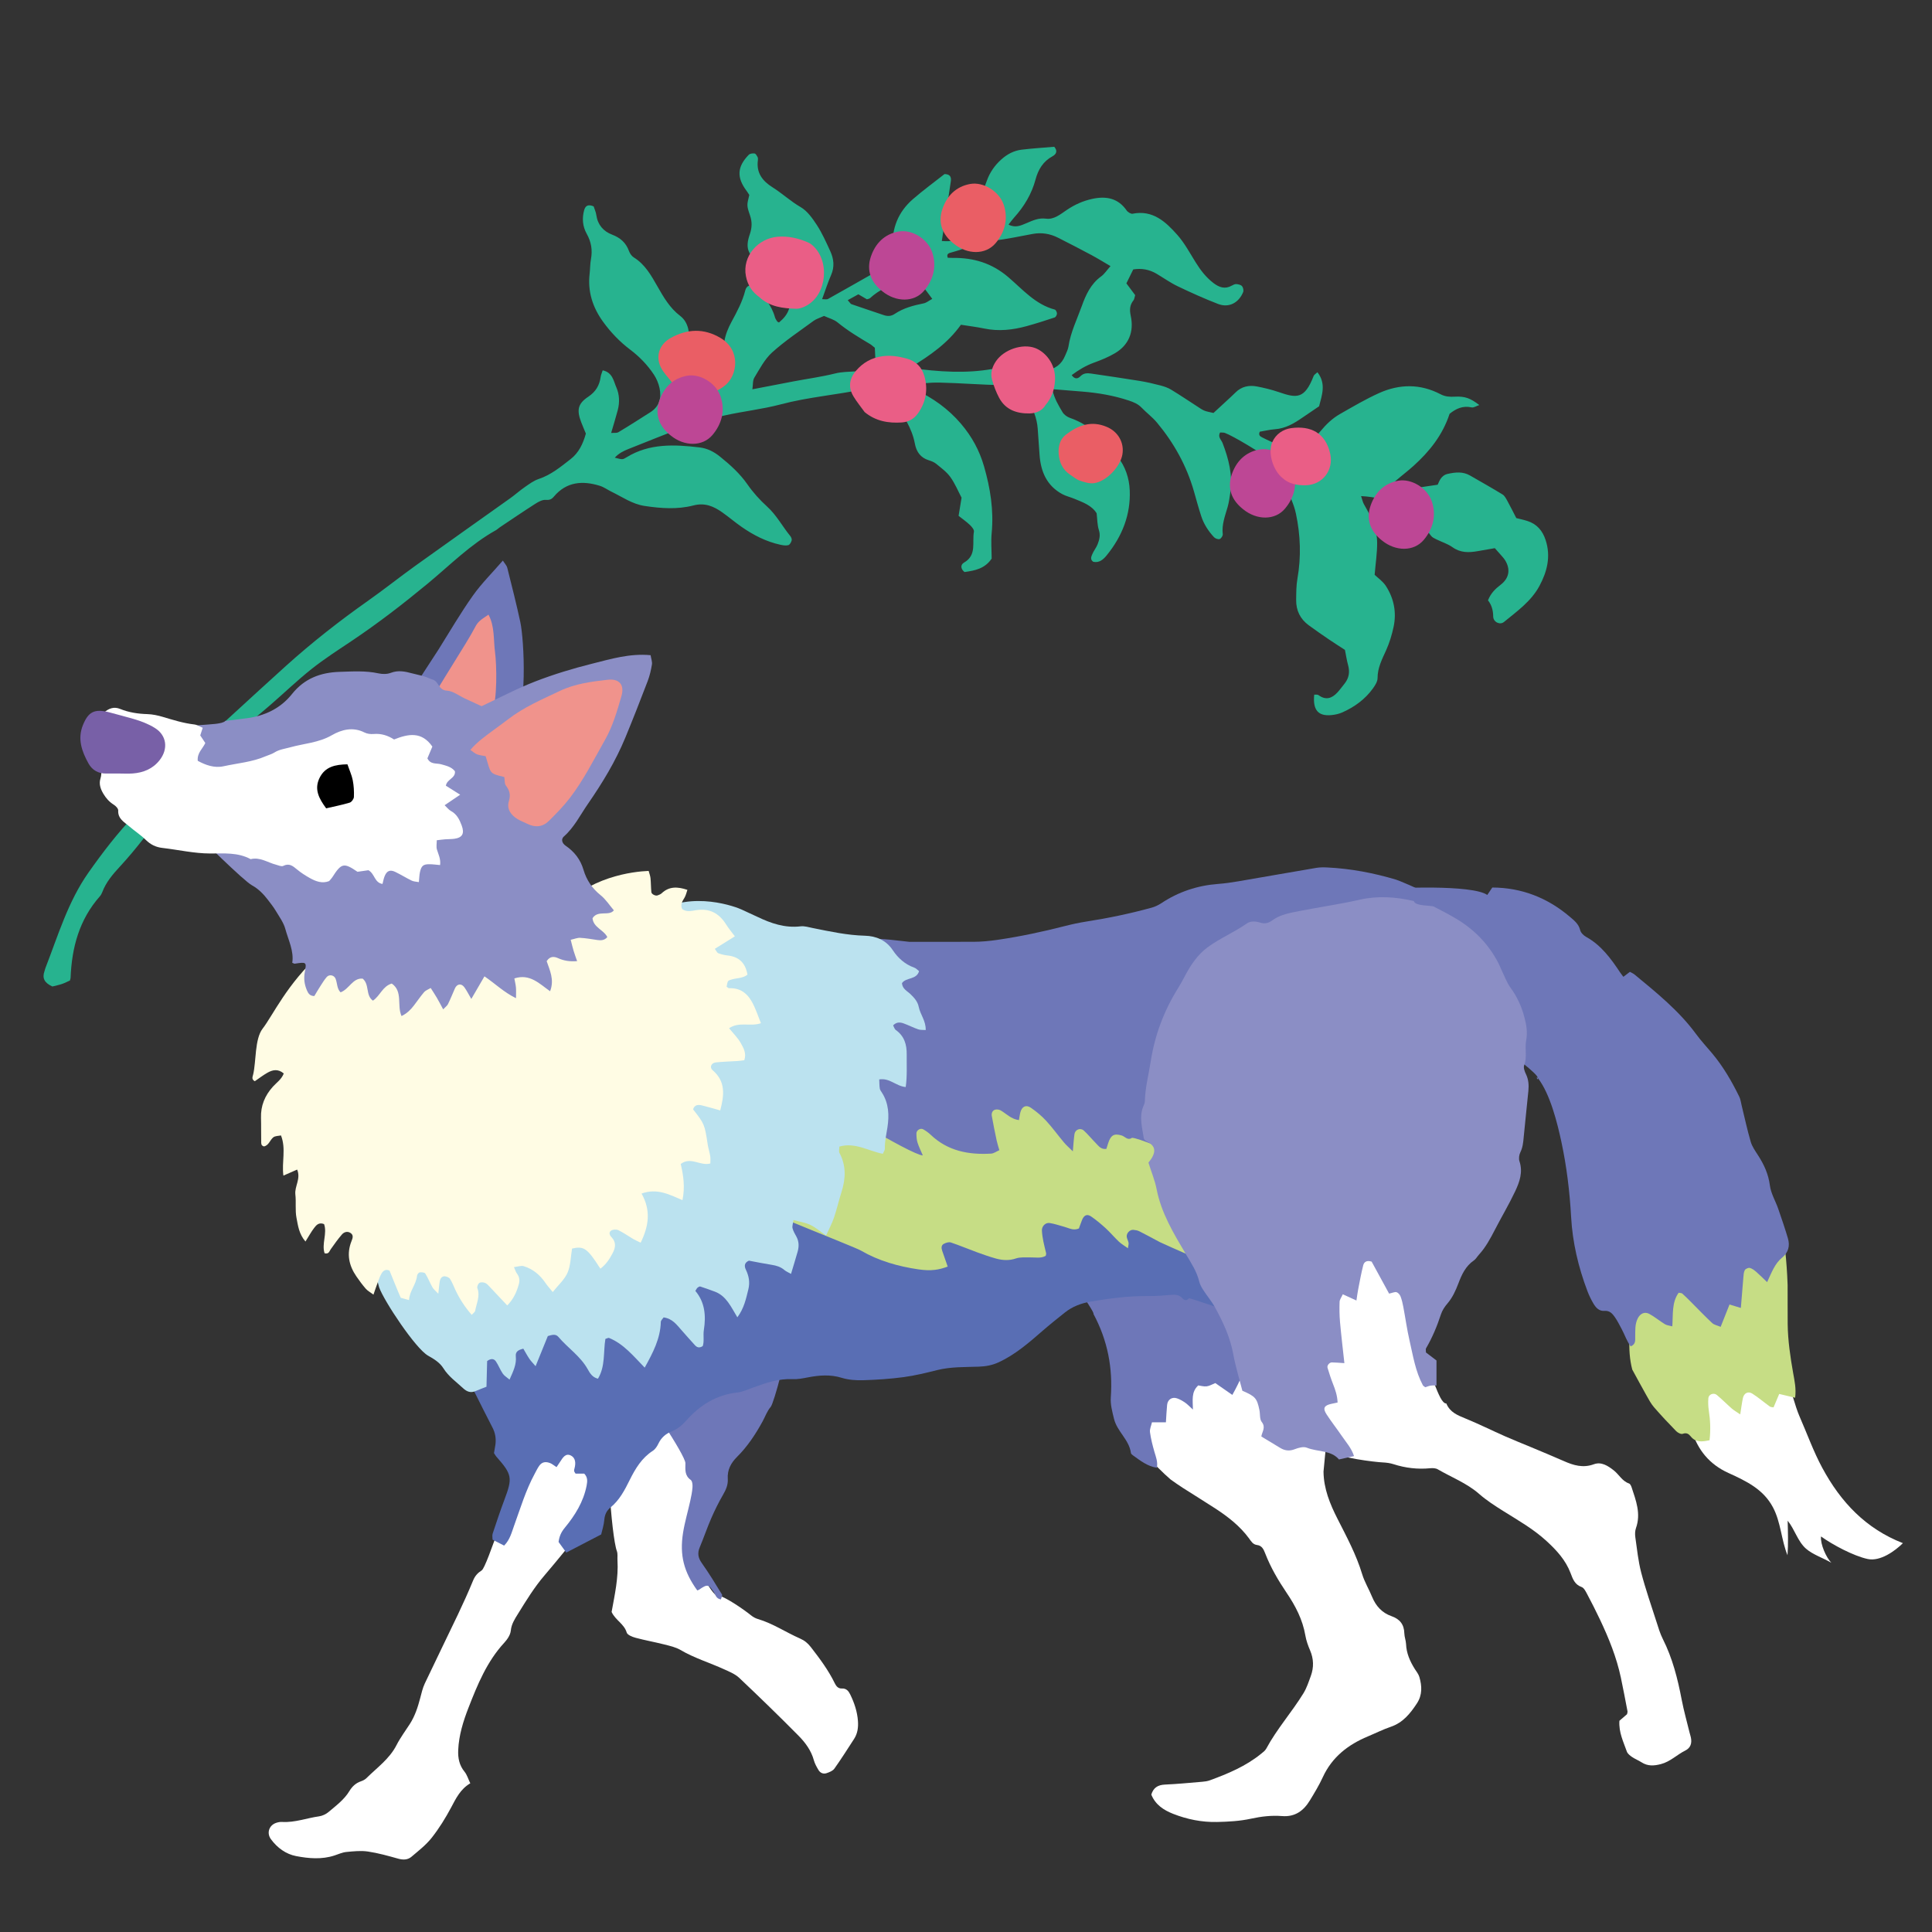
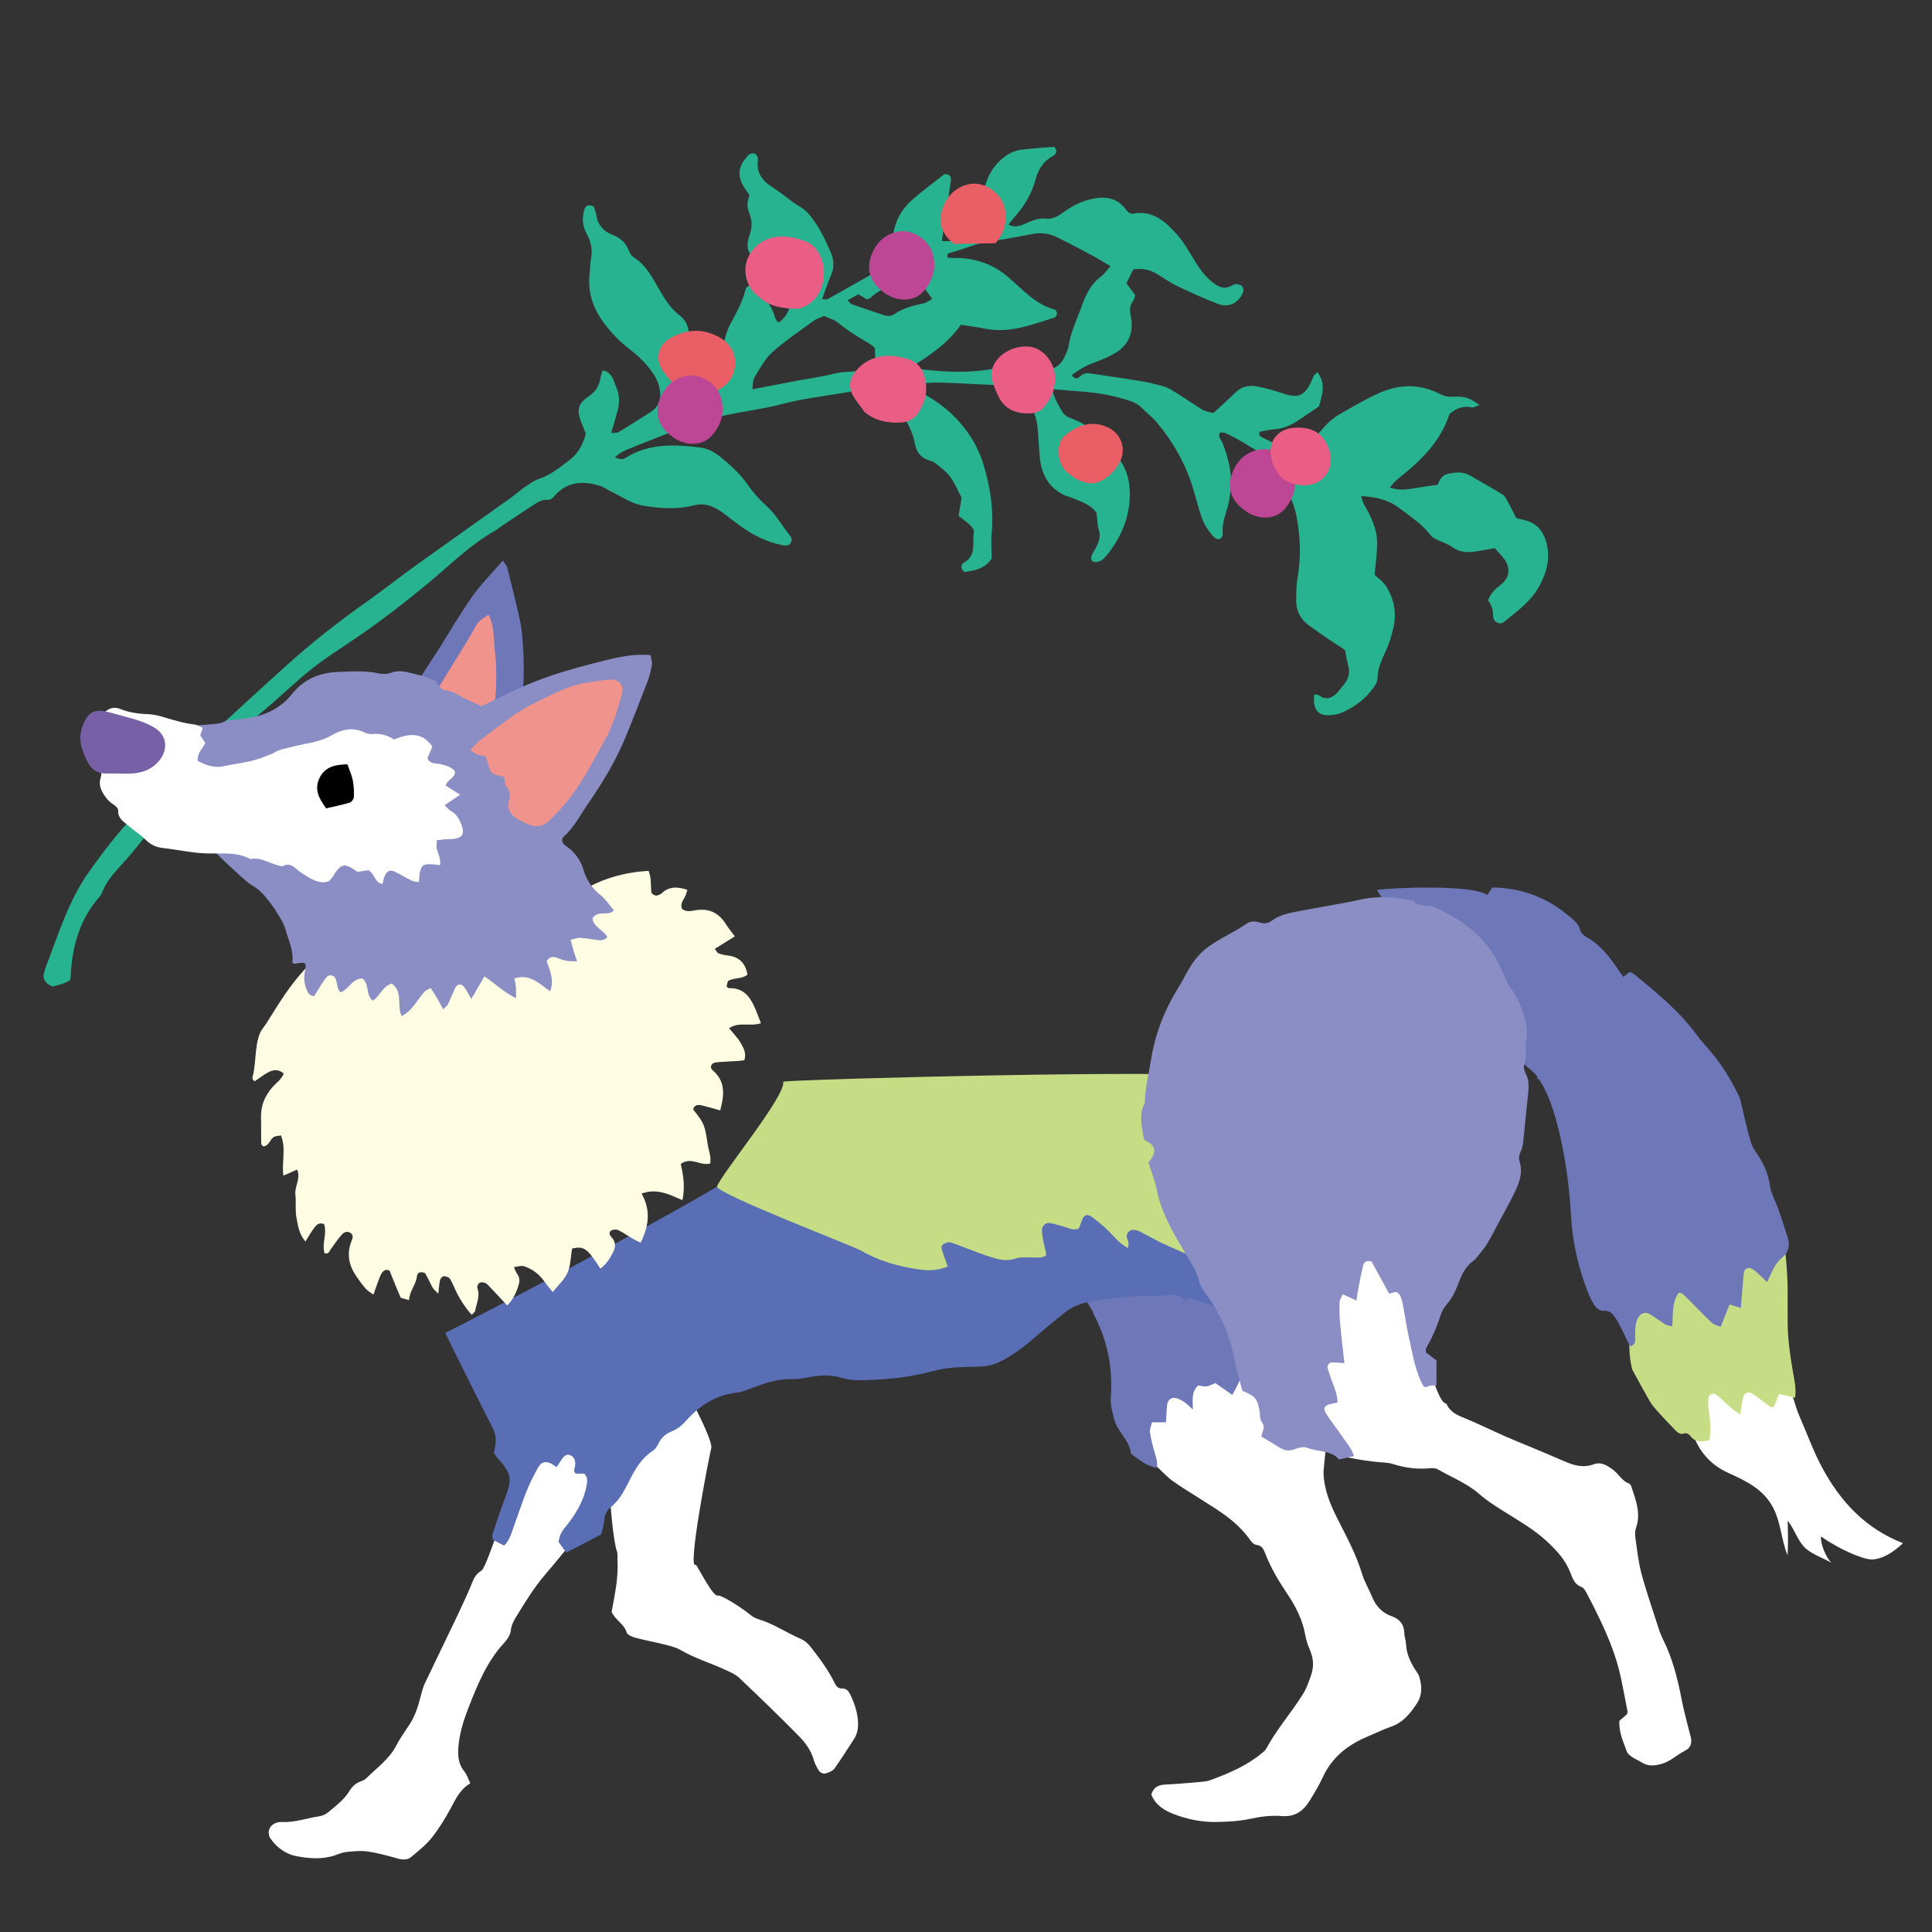
<svg xmlns="http://www.w3.org/2000/svg" version="1.1" id="レイヤー_1" x="0px" y="0px" viewBox="0 0 283.46 283.46" style="enable-background:new 0 0 283.46 283.46;" xml:space="preserve">
  <rect x="0" y="0" width="283.46" height="283.46" fill="#333333" stroke="none" />
  <g>
    <g>
      <path style="fill-rule:evenodd;clip-rule:evenodd;fill:#27B38F;" d="M225.867,85.962c1.132-2.109,1.687-4.32,0.91-6.71    c-0.449-1.381-1.282-2.375-2.69-2.817c-0.597-0.189-1.213-0.319-1.618-0.423c-0.505-0.976-0.888-1.758-1.31-2.518    c-0.191-0.345-0.396-0.756-0.709-0.948c-1.566-0.96-3.172-1.857-4.763-2.777c-1.05-0.608-2.141-0.491-3.266-0.246    c-1.004,0.218-1.258,1.107-1.486,1.594c-1.475,0.222-2.653,0.386-3.826,0.577c-1.022,0.167-2.029,0.241-3.196-0.172    c0.373-0.425,0.6-0.752,0.891-1.004c0.848-0.735,1.749-1.411,2.582-2.163c2.346-2.118,4.277-4.53,5.294-7.639    c0.911-0.741,1.929-1.239,3.231-0.944c0.309,0.07,0.693-0.202,1.13-0.346c-1.31-0.998-2.088-1.307-3.598-1.227    c-0.744,0.041-1.405,0.001-2.08-0.354c-2.976-1.558-6.036-1.525-9.037-0.17c-1.966,0.887-3.837,1.992-5.715,3.062    c-1.117,0.636-2.032,1.509-2.868,2.522c-0.696,0.843-1.632,1.542-2.579,2.112c-1.146,0.69-2.381,0.835-3.622,0.003    c-0.728-0.488-1.581-0.782-2.357-1.2c-0.241-0.132-0.599-0.283-0.358-0.836c0.7-0.116,1.47-0.302,2.249-0.363    c1.505-0.114,2.737-0.823,3.934-1.651c0.841-0.581,1.691-1.148,2.525-1.715c0.42-1.643,1.064-3.321-0.243-4.995    c-0.245,0.233-0.482,0.355-0.555,0.543c-1.328,3.445-2.517,3.266-5.093,2.379c-1.059-0.363-2.158-0.634-3.259-0.84    c-1.152-0.214-2.232,0.008-3.108,0.884c-0.507,0.507-1.046,0.984-1.572,1.473c-0.577,0.536-1.158,1.068-1.665,1.539    c-0.582-0.145-0.986-0.195-1.352-0.348c-0.364-0.151-0.691-0.396-1.026-0.611c-1.278-0.823-2.536-1.675-3.835-2.463    c-0.473-0.286-1.021-0.475-1.56-0.614c-1.007-0.263-2.024-0.502-3.051-0.668c-2.374-0.388-4.757-0.729-7.135-1.081    c-0.566-0.085-1.094-0.077-1.558,0.391c-0.345,0.345-0.797,0.53-1.287-0.161c1.016-0.763,2.074-1.396,3.28-1.833    c1.052-0.381,2.104-0.812,3.063-1.376c2.021-1.189,2.83-3.13,2.32-5.5c-0.18-0.844-0.159-1.566,0.398-2.257    c0.137-0.168,0.148-0.439,0.252-0.773c-0.439-0.589-0.902-1.207-1.288-1.722c0.375-0.763,0.679-1.381,1.005-2.045    c1.203-0.197,2.355-0.002,3.429,0.636c1.03,0.612,2.018,1.317,3.094,1.833c1.95,0.932,3.925,1.827,5.941,2.601    c1.555,0.597,3.01-0.155,3.661-1.741c0.1-0.239,0.01-0.671-0.161-0.874c-0.166-0.199-0.542-0.281-0.837-0.306    c-0.218-0.016-0.465,0.11-0.671,0.226c-0.989,0.561-1.839,0.263-2.667-0.366c-1.108-0.839-1.924-1.912-2.65-3.083    c-0.845-1.359-1.615-2.801-2.665-3.989c-1.716-1.935-3.619-3.713-6.592-3.107c-0.137,0.027-0.302-0.083-0.423-0.121    c-0.148-0.117-0.307-0.191-0.393-0.318c-1.264-1.844-3.005-2.195-5.085-1.742c-1.359,0.296-2.568,0.841-3.716,1.615    c-0.926,0.623-1.884,1.443-3.042,1.289c-1.127-0.151-1.979,0.277-2.925,0.673c-0.77,0.322-1.591,0.728-2.593,0.192    c0.329-0.416,0.557-0.738,0.819-1.029c1.475-1.632,2.578-3.469,3.15-5.609c0.388-1.45,1.115-2.643,2.49-3.389    c0.554-0.3,0.772-0.781,0.249-1.388c-1.614,0.139-3.207,0.233-4.788,0.426c-1.136,0.139-2.118,0.658-2.982,1.434    c-0.981,0.88-1.7,1.927-2.132,3.151c-0.77,2.183-1.855,4.264-2.128,6.61c-0.037,0.31-0.189,0.606-0.274,0.866    c-2.564,1.417-2.564,1.417-4.192,1.34c0.439-2.915,0.875-5.831,1.32-8.746c0.108-0.707-0.167-1.069-0.925-1.076    c-1.551,1.224-3.169,2.398-4.669,3.709c-2.117,1.849-3.085,4.239-2.927,7.064c0.018,0.32,0.064,0.64,0.098,0.958    c0.083,0.82-0.299,1.393-0.982,1.781c-0.625,0.355-1.277,0.664-1.903,1.017c-2.234,1.262-4.456,2.543-6.697,3.788    c-0.21,0.118-0.534,0.03-0.879,0.038c0.479-1.298,0.839-2.445,1.32-3.538c0.531-1.207,0.399-2.367-0.116-3.494    c-0.602-1.311-1.192-2.646-1.975-3.85c-0.645-0.991-1.409-2.066-2.393-2.636c-1.474-0.854-2.699-2.011-4.123-2.904    c-1.468-0.921-2.388-2.124-2.133-3.971c0.022-0.153,0.018-0.339-0.051-0.469c-0.108-0.199-0.264-0.489-0.431-0.512    c-0.277-0.04-0.679,0.006-0.855,0.186c-1.72,1.767-1.797,3.327-0.317,5.306c0.142,0.19,0.265,0.399,0.392,0.591    c-0.364,1.503-0.403,1.517,0.106,3.003c0.328,0.959,0.298,1.813-0.039,2.789c-0.692,2.004-0.275,2.958,1.518,4.311    c1.026,0.774,2.06,1.545,3.027,2.39c1.259,1.099,1.692,2.504,1.242,4.135c-0.245,0.879-0.829,1.525-1.497,2.083    c-0.13-0.071-0.223-0.09-0.259-0.148c-0.123-0.198-0.272-0.396-0.332-0.616c-0.485-1.77-1.646-3.092-2.891-4.349    c-0.553-0.556-1.265-0.379-1.46,0.388c-0.414,1.653-1.203,3.112-2.009,4.604c-0.996,1.849-1.642,3.864-0.552,5.977    c0.063,0.122-0.006,0.308-0.02,0.604c-2.016,1.377-4.158,2.679-6.727,3.735c0.041-0.61-0.044-1.032,0.11-1.333    c0.949-1.855,1.072-3.859,1.03-5.865c-0.029-1.441-0.13-3.003-1.386-3.961c-1.529-1.167-2.426-2.73-3.344-4.341    c-0.91-1.595-1.812-3.225-3.467-4.244c-0.311-0.19-0.571-0.581-0.702-0.935c-0.447-1.218-1.26-1.942-2.488-2.409    c-1.249-0.475-2.101-1.429-2.302-2.854c-0.063-0.463-0.275-0.905-0.396-1.288c-0.744-0.316-1.193-0.155-1.387,0.541    c-0.336,1.212-0.237,2.394,0.376,3.491c0.659,1.173,0.863,2.388,0.617,3.713c-0.13,0.707-0.113,1.44-0.196,2.156    c-0.301,2.606,0.452,4.92,1.96,7.01c1.13,1.564,2.46,2.953,4,4.116c1.36,1.029,2.528,2.237,3.465,3.648    c0.389,0.585,0.681,1.282,0.832,1.969c0.316,1.441-0.013,2.71-1.345,3.557c-1.552,0.986-3.098,1.984-4.678,2.926    c-0.277,0.165-0.703,0.083-1.074,0.118c0.354-1.215,0.689-2.281,0.971-3.358c0.293-1.121,0.248-2.286-0.203-3.313    c-0.409-0.931-0.546-2.205-2.009-2.518c-0.119,0.373-0.254,0.654-0.296,0.95c-0.174,1.253-0.713,2.184-1.826,2.927    c-1.54,1.025-1.707,1.96-1.032,3.73c0.225,0.593,0.48,1.172,0.685,1.672c-0.423,1.539-1.064,2.834-2.244,3.752    c-1.449,1.129-2.868,2.309-4.674,2.91c-0.739,0.245-1.407,0.752-2.062,1.204c-0.725,0.501-1.383,1.098-2.101,1.61    c-4.629,3.301-9.279,6.575-13.898,9.892c-2.344,1.684-4.602,3.486-6.959,5.148c-4.193,2.957-8.226,6.114-12.038,9.547    c-2.62,2.36-5.216,4.749-7.816,7.132c-1.533,1.406-3.109,2.767-4.409,4.41c-0.395,0.498-0.906,0.904-1.36,1.355    c-1.424,1.411-2.878,2.794-4.262,4.243c-1.491,1.566-2.883,3.228-4.382,4.789c-2.511,2.614-4.705,5.482-6.785,8.438    c-2.992,4.255-4.445,9.212-6.301,13.984c-0.057,0.149-0.085,0.311-0.138,0.461c-0.36,1.008-0.03,1.712,1.158,2.249    c0.474-0.122,0.949-0.214,1.402-0.369c0.435-0.148,0.843-0.365,1.174-0.511c0.058-0.233,0.091-0.312,0.095-0.391    c0.174-4.432,1.269-8.534,4.285-11.949c0.155-0.179,0.282-0.398,0.364-0.62c0.546-1.467,1.553-2.634,2.582-3.747    c2.403-2.601,4.516-5.419,6.562-8.298c0.694-0.978,1.456-1.925,2.301-2.774c2.024-2.038,4.005-4.113,5.874-6.298    c0.617-0.722,1.382-1.324,2.109-1.944c1.708-1.456,3.45-2.868,5.149-4.333c2.058-1.778,4.02-3.674,6.146-5.362    c1.879-1.49,3.913-2.792,5.909-4.131c3.864-2.591,7.539-5.428,11.122-8.391c3.262-2.701,6.258-5.745,10.003-7.831    c0.206-0.116,0.377-0.296,0.577-0.428c1.732-1.158,3.455-2.33,5.211-3.453c0.454-0.291,1.027-0.602,1.521-0.567    c0.562,0.043,0.85-0.073,1.197-0.485c1.849-2.19,4.208-2.369,6.753-1.573c0.6,0.188,1.129,0.588,1.705,0.866    c1.58,0.761,3.03,1.809,4.835,2.081c2.399,0.365,4.824,0.538,7.166-0.068c1.695-0.44,2.961,0.116,4.225,1.001    c0.985,0.691,1.901,1.482,2.89,2.166c1.725,1.195,3.576,2.144,5.643,2.595c0.383,0.084,0.812,0.155,1.175,0.061    c0.217-0.057,0.419-0.426,0.491-0.693c0.053-0.188-0.069-0.483-0.209-0.653c-1.158-1.417-2.007-3.06-3.396-4.318    c-1.062-0.965-2.051-2.055-2.868-3.232c-1.121-1.613-2.532-2.879-4.037-4.092c-0.902-0.728-1.867-1.219-3.015-1.354    c-3.693-0.434-7.349-0.614-10.703,1.454c-0.585,0.362-0.593,0.344-1.725,0.054c0.584-0.639,1.275-0.988,2.023-1.28    c2.759-1.074,5.49-2.232,8.276-3.232c1.882-0.676,3.82-1.235,5.771-1.675c2.738-0.615,5.555-0.915,8.261-1.631    c4.054-1.079,8.231-1.393,12.311-2.255c1.97-0.416,3.247,0.308,4.3,1.837c1.319,1.916,2.651,3.821,3.088,6.181    c0.22,1.188,0.829,2.059,2.043,2.436c0.378,0.118,0.779,0.268,1.078,0.515c0.735,0.604,1.542,1.185,2.084,1.943    c0.691,0.964,1.15,2.092,1.646,3.032c-0.154,0.94-0.282,1.722-0.438,2.66c0.558,0.442,1.15,0.854,1.666,1.343    c0.274,0.26,0.64,0.7,0.585,0.986c-0.293,1.555,0.456,3.441-1.447,4.526c-0.566,0.325-0.501,0.942,0.062,1.39    c1.534-0.206,3.006-0.502,3.988-1.973c-0.006-1.215-0.118-2.5,0.002-3.768c0.315-3.336-0.198-6.544-1.116-9.741    c-0.679-2.365-1.801-4.41-3.395-6.281c-1.867-2.192-4.124-3.778-6.691-4.993c-0.287-0.136-0.833-0.029-0.76-0.754    c1.417-0.103,2.845-0.319,4.269-0.287c3.126,0.071,6.248,0.331,9.373,0.385c1.65,0.029,2.737,0.812,3.547,2.092    c0.822,1.298,1.407,2.708,1.525,4.268c0.099,1.277,0.18,2.556,0.27,3.833c0.172,2.462,1.042,4.538,3.316,5.779    c0.556,0.303,1.195,0.443,1.786,0.689c1.253,0.519,2.556,0.967,3.275,2.133c0.106,0.883,0.087,1.706,0.326,2.446    c0.252,0.769,0.076,1.43-0.181,2.094c-0.199,0.515-0.579,0.961-0.79,1.476c-0.135,0.331-0.347,0.755,0.146,1.099    c0.887,0.196,1.486-0.342,1.993-0.97c2.248-2.773,3.514-5.94,3.361-9.527c-0.073-1.767-0.644-3.494-1.773-4.911    c-1.908-2.394-3.939-4.661-6.98-5.698c-0.424-0.146-0.887-0.475-1.109-0.85c-0.593-1-1.214-2.01-1.506-3.374    c1.595,0.129,3.018,0.241,4.44,0.359c2.325,0.192,4.607,0.579,6.832,1.325c0.703,0.233,1.323,0.495,1.845,1.04    c0.72,0.75,1.577,1.381,2.239,2.174c2.491,2.984,4.351,6.325,5.427,10.078c0.355,1.234,0.683,2.475,1.086,3.694    c0.38,1.152,1.041,2.163,1.863,3.05c0.183,0.195,0.598,0.35,0.826,0.275c0.216-0.068,0.487-0.481,0.459-0.71    c-0.167-1.413,0.339-2.681,0.714-3.99c0.196-0.689,0.291-1.409,0.395-2.122c0.374-2.545-0.236-4.931-1.143-7.284    c-0.177-0.458-0.743-0.879-0.348-1.531c0.251,0.021,0.497-0.006,0.706,0.068c1.129,0.407,5.434,2.967,6.32,3.788    c0.345,0.319,0.637,0.714,0.883,1.117c0.585,0.958,1.203,1.904,1.669,2.919c0.598,1.301,1.245,2.626,1.538,4.01    c0.672,3.148,0.786,6.339,0.222,9.542c-0.18,1.02-0.171,2.078-0.186,3.119c-0.022,1.548,0.598,2.812,1.855,3.73    c0.971,0.711,1.961,1.395,2.955,2.072c0.792,0.54,1.604,1.049,2.346,1.533c0.17,0.834,0.272,1.548,0.463,2.237    c0.277,1.003,0.134,1.898-0.516,2.71c-0.351,0.438-0.679,0.895-1.059,1.306c-0.807,0.871-1.705,1.166-2.766,0.382    c-0.147-0.109-0.417-0.05-0.63-0.067c-0.222,2.243,0.572,3.183,2.52,2.998c0.552-0.052,1.122-0.177,1.623-0.402    c1.783-0.797,3.334-1.925,4.483-3.525c0.316-0.441,0.671-0.999,0.669-1.503c-0.001-1.516,0.663-2.765,1.258-4.086    c0.49-1.088,0.845-2.26,1.095-3.432c0.453-2.129,0.049-4.174-1.129-5.992c-0.452-0.699-1.202-1.205-1.653-1.643    c0.143-1.708,0.379-3.217,0.368-4.727c-0.018-2.062-0.929-3.875-1.938-5.627c-0.178-0.308-0.243-0.681-0.419-1.193    c2.158,0.112,4.03,0.547,5.574,1.734c1.64,1.259,3.432,2.372,4.689,4.087c0.176,0.24,0.504,0.387,0.787,0.526    c0.786,0.39,1.659,0.651,2.363,1.153c1.167,0.832,2.391,0.808,3.686,0.578c0.851-0.152,1.703-0.296,2.526-0.439    c0.414,0.468,0.733,0.82,1.045,1.181c0.156,0.181,0.318,0.363,0.445,0.564c0.823,1.316,0.647,2.627-0.611,3.603    c-0.779,0.601-1.455,1.223-1.883,2.308c0.524,0.654,0.756,1.453,0.764,2.365c0.007,0.818,0.988,1.297,1.582,0.807    C222.588,89.676,224.654,88.22,225.867,85.962z M122.542,54.792c-2.013,0.501-4.081,0.778-6.122,1.165    c-1.952,0.369-3.902,0.752-6.032,1.161c0.102-0.668,0.033-1.292,0.29-1.714c0.788-1.29,1.514-2.709,2.607-3.696    c1.889-1.702,4.029-3.125,6.086-4.636c0.378-0.278,0.863-0.412,1.529-0.718c0.708,0.328,1.451,0.508,1.983,0.946    c1.495,1.225,3.132,2.21,4.783,3.188c0.203,0.121,0.375,0.292,0.688,0.54c0.04,0.846,0.085,1.785,0.131,2.728    C126.551,54.806,124.465,54.312,122.542,54.792z M135.52,44.508c-1.501,0.304-2.962,0.682-4.251,1.548    c-0.507,0.346-1.034,0.369-1.596,0.179c-1.585-0.536-3.174-1.062-4.755-1.61c-0.127-0.044-0.21-0.218-0.541-0.586    c0.621-0.343,1.087-0.601,1.56-0.86c0.469,0.275,0.872,0.511,1.257,0.736c0.176-0.064,0.358-0.079,0.462-0.176    c1.312-1.226,2.956-1.883,4.542-2.627c1.155-0.542,2.202-0.218,3.027,0.714c0.526,0.595,0.972,1.26,1.554,2.023    C136.308,44.105,135.938,44.422,135.52,44.508z M153.364,54.373c-2.151,0.317-4.271,0.599-6.394-0.169    c-0.429-0.155-0.965-0.14-1.426-0.059c-3.833,0.665-7.653,0.431-12.084-0.17c3.085-1.861,5.609-3.649,7.525-6.328    c1.12,0.179,2.292,0.318,3.446,0.558c2.097,0.434,4.148,0.206,6.175-0.35c1.389-0.382,2.765-0.82,4.13-1.276    c0.168-0.055,0.336-0.371,0.34-0.569c0.002-0.202-0.162-0.548-0.317-0.589c-2.854-0.75-4.73-2.971-6.82-4.756    c-2.433-2.079-5.114-2.863-8.178-2.826c-0.236,0.003-0.47-0.01-0.7-0.016c-0.275-0.624,0.255-0.71,0.552-0.79    c2.072-0.555,4.02-1.501,6.199-1.735c1.909-0.206,3.796-0.628,5.691-0.975c1.309-0.24,2.55-0.042,3.725,0.551    c1.64,0.829,3.273,1.672,4.895,2.54c0.894,0.477,1.758,1.017,2.809,1.628c-0.549,0.615-0.893,1.167-1.382,1.518    c-1.515,1.096-2.245,2.707-2.835,4.353c-0.7,1.954-1.639,3.834-1.951,5.921c-0.07,0.464-0.312,0.908-0.494,1.354    C155.739,53.493,154.776,54.165,153.364,54.373z" />
      <path style="fill-rule:evenodd;clip-rule:evenodd;fill:#EA5E86;" d="M111.401,43.585c-1.022-0.738-1.693-1.68-1.961-3.068    c-0.566-2.946,1.8-5.549,4.654-5.782c1.55-0.128,3.014,0.214,4.426,0.818c0.216,0.094,0.43,0.221,0.61,0.373    c2.659,2.232,2.246,7.209-0.762,8.896c-0.471,0.266-1.054,0.496-1.578,0.478C114.869,45.24,112.958,45.04,111.401,43.585z" />
      <path style="fill-rule:evenodd;clip-rule:evenodd;fill:#EA5E86;" d="M126.861,60.461c-0.552-0.768-1.162-1.501-1.644-2.309    c-0.778-1.302-0.633-2.564,0.37-3.75c1.018-1.202,2.319-1.928,3.886-2.137c1.203-0.161,2.364,0.017,3.539,0.336    c1.385,0.377,2.232,1.264,2.604,2.552c0.56,1.935,0.264,3.779-0.907,5.461c-0.593,0.85-1.41,1.306-2.41,1.37    C130.335,62.109,128.482,61.801,126.861,60.461z" />
      <path style="fill-rule:evenodd;clip-rule:evenodd;fill:#EA5E65;" d="M98.621,56.137c-0.569-0.751-1.276-1.438-1.679-2.273    c-0.803-1.662-0.158-3.382,1.47-4.283c2.421-1.341,4.859-1.44,7.282-0.007c3.051,1.802,2.502,5.476,0.725,6.945    c-1.146,0.949-2.5,1.425-3.999,1.168C101.07,57.454,99.78,57.024,98.621,56.137z" />
-       <path style="fill-rule:evenodd;clip-rule:evenodd;fill:#EA5E65;" d="M139.975,35.783c-1.703-1.323-2.4-3.059-1.71-5.107    c0.647-1.92,1.973-3.301,4.071-3.684c1.929-0.351,4.273,1.07,4.934,3.063c0.691,2.076,0.15,4.035-1.203,5.632    C144.596,37.422,141.929,37.364,139.975,35.783z" />
+       <path style="fill-rule:evenodd;clip-rule:evenodd;fill:#EA5E65;" d="M139.975,35.783c-1.703-1.323-2.4-3.059-1.71-5.107    c0.647-1.92,1.973-3.301,4.071-3.684c1.929-0.351,4.273,1.07,4.934,3.063c0.691,2.076,0.15,4.035-1.203,5.632    z" />
      <path style="fill-rule:evenodd;clip-rule:evenodd;fill:#BD4795;" d="M98.438,63.921c-1.703-1.323-2.4-3.059-1.711-5.107    c0.648-1.919,1.973-3.301,4.071-3.684c1.93-0.351,4.273,1.07,4.935,3.063c0.69,2.076,0.15,4.035-1.203,5.632    C103.06,65.56,100.393,65.502,98.438,63.921z" />
      <path style="fill-rule:evenodd;clip-rule:evenodd;fill:#BD4795;" d="M129.484,42.759c-1.703-1.324-2.4-3.06-1.711-5.107    c0.647-1.92,1.973-3.303,4.071-3.685c1.93-0.351,4.273,1.07,4.935,3.063c0.69,2.077,0.15,4.035-1.203,5.631    C134.105,44.398,131.438,44.339,129.484,42.759z" />
      <path style="fill-rule:evenodd;clip-rule:evenodd;fill:#BD4795;" d="M182.424,74.742c-1.702-1.324-2.4-3.06-1.71-5.107    c0.647-1.92,1.974-3.303,4.071-3.685c1.93-0.351,4.273,1.07,4.934,3.063c0.689,2.076,0.15,4.036-1.203,5.631    C187.046,76.379,184.379,76.321,182.424,74.742z" />
-       <path style="fill-rule:evenodd;clip-rule:evenodd;fill:#BD4795;" d="M202.79,79.322c-1.702-1.324-2.4-3.06-1.71-5.107    c0.647-1.919,1.974-3.303,4.071-3.685c1.93-0.351,4.273,1.07,4.934,3.063c0.689,2.076,0.15,4.035-1.203,5.631    C207.412,80.96,204.745,80.902,202.79,79.322z" />
      <path style="fill-rule:evenodd;clip-rule:evenodd;fill:#EA5E86;" d="M153.403,59.422c-0.496,0.856-1.383,1.221-2.377,1.237    c-1.863,0.027-3.496-0.536-4.431-2.286c-0.447-0.837-0.792-1.747-1.045-2.663c-0.27-0.966,0.023-1.904,0.581-2.72    c1.164-1.709,3.871-2.621,5.733-1.932c1.419,0.524,3.074,2.257,2.923,4.777C154.711,57.122,154.324,58.345,153.403,59.422z" />
      <path style="fill-rule:evenodd;clip-rule:evenodd;fill:#EA5E65;" d="M156.987,69.632c-1.094-0.734-1.574-1.823-1.662-3.066    c-0.077-1.07,0.179-2.118,1.076-2.808c1.805-1.384,3.75-2.092,6.023-1.11c1.625,0.703,2.547,2.29,2.253,4.035    c-0.306,1.8-2.375,3.98-4.175,4.208c-0.674,0.086-1.422-0.149-2.088-0.379C157.9,70.333,157.459,69.935,156.987,69.632z" />
      <path style="fill-rule:evenodd;clip-rule:evenodd;fill:#EA5E86;" d="M188.201,70.162c-1.451-1.14-2.216-3.758-1.524-5.316    c0.51-1.154,1.582-1.872,2.77-2.033c2.872-0.385,5.039,0.703,5.717,3.751c0.532,2.396-1.093,4.547-3.536,4.63    C190.317,71.236,189.08,70.977,188.201,70.162z" />
    </g>
    <g>
      <path style="fill-rule:evenodd;clip-rule:evenodd;fill:#FFFFFF;" d="M264.014,207.788c1.107,2.523,2.044,5.158,3.346,7.57    c2.736,5.072,6.408,8.932,11.832,11.051c-1.164,1.151-3.331,2.726-5.18,2.323c-2.048-0.443-5.103-2.061-6.836-3.307    c-0.12,1.118,0.762,3.105,1.515,3.864c-1.147-0.683-2.729-1.198-3.721-2.072c-1.228-1.082-1.646-2.83-2.689-4.103    c0.045,1.675,0.099,3.407-0.022,5.068c-0.911-2.232-0.968-4.833-2.134-7.029c-1.41-2.651-3.875-3.831-6.536-5.042    c-5.764-2.62-6.271-8.512-6.197-14.172c2.644-0.106,3.995,0.341,5.384-2.19c2.145,1.454,2.604-0.949,4.484-1.018    C262.164,198.552,262.642,204.664,264.014,207.788z" />
      <path style="fill-rule:evenodd;clip-rule:evenodd;fill:#FFFFFF;" d="M171.752,217.069c-2.009-1.719-6.775-6.607-6.937-8.782    c0.667,0.035,11.11-17.617,11.389-17.419c0.302,0.218,8.201-3.996,9.045-3.35c0.771,0.592,9.8,13.552,10.384,13.734    c0.037,0.381-1.453,14.286-1.449,14.657c0.026,2.503,0.94,4.74,2.048,6.919c1.345,2.645,2.754,5.258,3.621,8.125    c0.35,1.158,1.006,2.222,1.466,3.349c0.552,1.349,1.467,2.336,2.827,2.814c1.243,0.436,1.863,1.219,1.896,2.534    c0.013,0.525,0.23,1.044,0.252,1.568c0.054,1.347,0.573,2.514,1.267,3.629c0.242,0.387,0.557,0.76,0.682,1.184    c0.388,1.331,0.463,2.638-0.361,3.896c-0.98,1.492-2.049,2.819-3.834,3.428c-1.148,0.391-2.239,0.943-3.362,1.411    c-2.908,1.215-5.249,3.03-6.607,5.98c-0.537,1.169-1.212,2.282-1.883,3.388c-0.926,1.526-2.165,2.473-4.109,2.317    c-1.515-0.121-3.02,0.054-4.536,0.383c-1.619,0.355-3.316,0.449-4.982,0.485c-2.223,0.051-4.399-0.385-6.467-1.201    c-1.36-0.538-2.58-1.321-3.186-2.814c0.296-1.006,0.954-1.426,2.01-1.473c1.822-0.08,3.641-0.259,5.459-0.412    c0.377-0.031,0.766-0.084,1.118-0.212c2.654-0.972,5.251-2.061,7.479-3.858c0.294-0.236,0.629-0.476,0.8-0.791    c1.557-2.895,3.758-5.352,5.467-8.14c0.47-0.768,0.754-1.656,1.067-2.509c0.463-1.264,0.436-2.518-0.107-3.776    c-0.299-0.696-0.562-1.433-0.689-2.175c-0.396-2.314-1.444-4.332-2.734-6.237c-1.24-1.835-2.354-3.729-3.155-5.797    c-0.226-0.584-0.475-1.154-1.194-1.241c-0.62-0.074-0.876-0.554-1.188-0.979c-1.333-1.812-3.077-3.164-4.937-4.378    c-1.592-1.039-3.216-2.029-4.816-3.055C172.917,217.904,172.369,217.497,171.752,217.069z" />
      <path style="fill-rule:evenodd;clip-rule:evenodd;fill:#FFFFFF;" d="M89.734,236.505c0.468-2.574,1.018-5.028,0.861-7.562    c-0.028-0.456,0.063-0.952-0.088-1.361c-0.818-2.219-1.836-16.252-0.725-18.122c1.046-1.761,9.267-7.646,9.547-7.788    c1.022,1.58,5.341,9.564,5.024,10.803c-0.338,1.323-3.599,18.169-2.261,17.083c0.503,0.645,2.598,4.925,3.266,4.523    c1.097,0.192,3.923,2.177,4.835,2.921c0.289,0.235,0.645,0.434,1.003,0.539c2.207,0.65,4.11,1.955,6.194,2.866    c0.646,0.28,1.132,0.683,1.573,1.251c1.309,1.689,2.585,3.391,3.521,5.324c0.214,0.443,0.52,0.777,1.034,0.752    c0.658-0.036,0.983,0.382,1.218,0.859c0.604,1.236,1.041,2.527,1.14,3.915c0.067,0.935-0.051,1.83-0.571,2.631    c-0.948,1.462-1.88,2.936-2.888,4.354c-0.234,0.328-0.727,0.521-1.141,0.662c-0.47,0.162-0.927-0.021-1.185-0.454    c-0.274-0.455-0.544-0.934-0.683-1.44c-0.397-1.45-1.274-2.616-2.283-3.635c-2.838-2.867-5.735-5.68-8.667-8.451    c-0.589-0.556-1.411-0.892-2.168-1.236c-2.141-0.981-4.41-1.661-6.462-2.863c-0.707-0.413-1.562-0.6-2.372-0.805    c-1.396-0.354-2.818-0.605-4.207-0.979c-0.485-0.131-1.196-0.414-1.302-0.773C91.574,238.252,90.306,237.727,89.734,236.505z" />
      <path style="fill-rule:evenodd;clip-rule:evenodd;fill:#6E77B8;" d="M60.137,101.933c0.161-0.5,3.926-6.196,4.206-6.646    c1.655-2.644,3.229-5.345,5.029-7.887c1.26-1.781,2.836-3.337,4.407-5.154c0.296,0.468,0.568,0.735,0.646,1.05    c0.662,2.65,1.341,5.298,1.914,7.968c0.564,2.63,1.133,13.182-1.128,16.448C74.702,107.951,60.033,102.257,60.137,101.933z" />
      <path style="fill-rule:evenodd;clip-rule:evenodd;fill:#FFFFFF;" d="M76.049,216.996c0.116,0,6.885-12.436,7.705-12.394    c0.514,1.316,6.005,3.01,7.369,3.685c-0.149,1.693-4.218,12.045-3.35,12.394c0.058,1.095-7.302,9.779-7.875,10.446    c-1.5,1.746-2.689,3.696-3.893,5.64c-0.476,0.77-0.966,1.495-1.061,2.479c-0.06,0.618-0.509,1.282-0.956,1.769    c-2.545,2.752-3.931,6.151-5.255,9.549c-0.765,1.963-1.407,4.018-1.504,6.183c-0.054,1.184,0.148,2.243,0.926,3.197    c0.364,0.447,0.533,1.054,0.845,1.699c-1.469,0.868-2.103,2.222-2.817,3.562c-0.825,1.543-1.758,3.052-2.838,4.424    c-0.834,1.058-1.94,1.914-2.979,2.795c-0.547,0.463-1.223,0.479-1.947,0.276c-1.46-0.408-2.929-0.824-4.424-1.046    c-1.037-0.153-2.125-0.037-3.18,0.066c-0.594,0.059-1.17,0.325-1.748,0.516c-1.861,0.608-3.775,0.439-5.612,0.089    c-1.496-0.285-2.777-1.211-3.713-2.493c-0.636-0.869-0.287-2.008,0.748-2.375c0.282-0.1,0.602-0.163,0.898-0.143    c1.863,0.111,3.604-0.567,5.41-0.821c0.498-0.068,1.033-0.319,1.417-0.647c1.098-0.932,2.283-1.8,3.048-3.064    c0.411-0.68,0.944-1.178,1.708-1.436c0.281-0.097,0.577-0.246,0.785-0.452c1.556-1.544,3.387-2.824,4.425-4.861    c0.55-1.079,1.289-2.062,1.947-3.087c0.754-1.17,1.174-2.472,1.524-3.804c0.191-0.732,0.361-1.484,0.681-2.161    c1.593-3.374,3.246-6.723,4.848-10.093c0.783-1.646,1.537-3.309,2.231-4.995c0.276-0.67,0.653-1.099,1.273-1.499    C71.485,229.871,75.158,217.838,76.049,216.996z" />
      <path style="fill-rule:evenodd;clip-rule:evenodd;fill:#6E77B8;" d="M180.807,204.659c-1.034-0.72-1.775-1.233-2.498-1.736    c-0.444,0.176-0.844,0.424-1.27,0.479c-0.423,0.052-0.871-0.09-1.235-0.137c-1.058,0.979-0.79,2.179-0.781,3.545    c-0.516-0.468-0.798-0.779-1.136-1.012c-0.37-0.255-0.772-0.49-1.194-0.634c-0.747-0.251-1.379,0.177-1.457,0.96    c-0.08,0.82-0.115,1.645-0.176,2.556c-0.728,0-1.305,0-2.047,0c-0.105,0.486-0.35,0.987-0.289,1.448    c0.13,0.974,0.38,1.936,0.65,2.884c0.21,0.727,0.516,1.427,0.369,2.339c-1.415-0.222-2.451-1.06-3.521-1.827    c-0.119-0.087-0.278-0.216-0.295-0.34c-0.252-1.96-2.035-3.146-2.49-5.046c-0.249-1.044-0.538-2.049-0.462-3.12    c0.304-4.27-0.445-8.326-2.545-12.24c0.37-0.177-5.991-8.889-5.663-8.943c3.164-0.53,22.036-0.111,22.108,0    c0.965,1.513,6.149,0.945,6.698,2.68C184.233,188.602,185.583,196.229,180.807,204.659z" />
-       <path style="fill-rule:evenodd;clip-rule:evenodd;fill:#6E77B8;" d="M115.24,196.898c0.518,0.977-1.705,8.979-2.158,9.51    c-0.558,0.655-0.812,1.444-1.211,2.168c-1.024,1.861-2.2,3.652-3.716,5.156c-0.927,0.919-1.461,1.939-1.377,3.23    c0.059,0.893-0.265,1.604-0.698,2.353c-0.645,1.113-1.218,2.275-1.733,3.456c-0.606,1.393-1.089,2.839-1.68,4.241    c-0.364,0.864-0.247,1.552,0.303,2.326c1.057,1.488,2.006,3.052,2.959,4.607c0.091,0.151-0.099,0.477-0.158,0.719    c-0.704-0.109-0.767-0.634-0.993-0.982c-0.822-1.273-0.944-1.307-2.263-0.417c-0.062,0.043-0.145,0.051-0.217,0.076    c-1.962-2.724-2.605-5.146-2.082-8.456c0.25-1.573,0.712-3.113,1.055-4.672c0.147-0.666,0.285-1.339,0.332-2.016    c0.026-0.357-0.03-0.899-0.261-1.064c-0.914-0.65-0.788-1.525-0.781-2.447c0.007-1.193-6.101-10.19-6.972-11.238    C94.436,203.237,114.604,197.031,115.24,196.898z" />
      <path style="fill-rule:evenodd;clip-rule:evenodd;fill:#596EB4;" d="M176.875,171.105c0.489,0.323,5.625,21.262,6.029,22.107    c0.061,0.132-8.501-2.881-8.469-2.725c-0.309,0.395-0.684,0.299-0.942,0.009c-0.467-0.523-1.008-0.571-1.653-0.515    c-1.137,0.103-2.281,0.185-3.422,0.174c-2.834-0.026-5.628,0.342-8.408,0.818c-1.355,0.232-2.65,0.706-3.756,1.585    c-1.123,0.895-2.242,1.788-3.329,2.733c-1.994,1.735-4.021,3.498-6.472,4.613c-0.897,0.408-1.852,0.579-2.873,0.613    c-2.029,0.069-4.077,0.003-6.081,0.502c-1.622,0.402-3.256,0.809-4.909,1.03c-1.96,0.263-3.944,0.393-5.92,0.455    c-1.055,0.033-2.167-0.041-3.165-0.35c-1.682-0.518-3.307-0.385-4.973-0.066c-0.742,0.142-1.506,0.296-2.253,0.261    c-2.038-0.098-3.894,0.542-5.757,1.221c-0.782,0.287-1.57,0.654-2.384,0.744c-3.053,0.341-5.448,1.858-7.423,4.077    c-0.631,0.708-1.287,1.275-2.146,1.613c-0.894,0.351-1.549,0.92-1.969,1.804c-0.188,0.396-0.467,0.824-0.823,1.055    c-1.617,1.04-2.56,2.619-3.374,4.254c-0.75,1.514-1.502,2.974-2.843,4.069c-0.538,0.438-0.832,1.028-0.894,1.782    c-0.069,0.811-0.337,1.607-0.462,2.164c-1.847,0.958-3.454,1.792-5.122,2.66c-0.373-0.515-0.763-1.051-1.129-1.557    c0.107-0.818,0.371-1.431,0.902-2.072c1.505-1.822,2.757-3.82,3.217-6.217c0.122-0.638,0.162-1.197-0.351-1.736    c-0.398,0-0.836,0-1.274,0c-0.071-0.122-0.184-0.241-0.207-0.376c-0.025-0.141,0.023-0.3,0.061-0.442    c0.189-0.719,0.143-1.48-0.521-1.828c-0.799-0.417-1.21,0.311-1.59,0.89c-0.165,0.251-0.336,0.5-0.536,0.801    c-0.434-0.281-0.66-0.48-0.924-0.585c-0.697-0.279-1.226-0.159-1.612,0.383c-0.264,0.37-0.459,0.789-0.676,1.191    c-1.312,2.426-2.093,5.06-3.026,7.633c-0.357,0.985-0.598,2.035-1.455,2.889c-0.563-0.29-1.087-0.558-1.694-0.869    c0-0.29-0.076-0.611,0.012-0.879c0.551-1.663,1.105-3.325,1.722-4.966c1.216-3.23,1.142-3.71-1.188-6.35    c-0.099-0.111-0.169-0.251-0.337-0.506c0.056-0.326,0.141-0.758,0.204-1.195c0.129-0.929-0.005-1.778-0.469-2.639    c-0.608-1.126-6.346-12.587-6.88-13.807c0.656-0.229,48.596-24.964,48.572-27.467    C113.899,167.893,175.606,170.264,176.875,171.105z" />
      <path style="fill-rule:evenodd;clip-rule:evenodd;fill:#C6DD85;" d="M263.379,205.074c-0.919-0.218-1.566-0.373-2.336-0.556    c-0.289,0.686-0.546,1.296-0.83,1.968c-0.159-0.034-0.402-0.018-0.556-0.131c-0.861-0.618-1.668-1.32-2.561-1.886    c-0.617-0.393-1.222-0.07-1.381,0.655c-0.154,0.713-0.237,1.442-0.39,2.395c-0.54-0.371-0.921-0.583-1.243-0.863    c-0.744-0.649-1.438-1.361-2.196-1.992c-0.452-0.377-1.193-0.092-1.239,0.471c-0.047,0.598-0.026,1.213,0.064,1.806    c0.222,1.431,0.286,2.855,0.11,4.369c-1.072,0.216-2.008,0.382-2.763-0.564c-0.293-0.366-0.615-0.584-1.175-0.377    c-0.244,0.091-0.726-0.156-0.957-0.393c-1.116-1.141-2.212-2.306-3.256-3.513c-0.445-0.514-0.77-1.137-1.107-1.733    c-0.708-1.252-1.386-2.52-2.082-3.789c-1.553-5.942,1.601-13.027,1.707-14.763c0.037-0.602,5.786-9.592,6.029-9.38    c0.857,0.754,4.875-2.76,5.024-3.349c0.533,0.354,8.88,7.612,9.044,7.368c0.692,0.483,0.984,7.125,0.99,7.716    c0.017,1.907-0.011,3.814,0.01,5.72c0.028,2.443,0.39,4.85,0.812,7.249C263.295,202.609,263.554,203.722,263.379,205.074z" />
      <path style="fill-rule:evenodd;clip-rule:evenodd;fill:#6E77B8;" d="M201.997,130.573c2.456-0.359,14.014-0.812,16.214,0.732    c0.24-0.355,0.48-0.708,0.737-1.089c4.284,0.013,8.091,1.492,11.391,4.304c0.634,0.538,1.283,1.042,1.504,1.949    c0.092,0.379,0.491,0.777,0.856,0.979c2.216,1.225,3.644,3.182,4.999,5.221c0.123,0.186,0.266,0.358,0.481,0.647    c0.312-0.236,0.593-0.45,0.959-0.73c0.211,0.121,0.485,0.231,0.701,0.41c3.232,2.671,6.5,5.302,9.01,8.725    c0.72,0.983,1.558,1.875,2.341,2.811c1.624,1.936,2.885,4.105,3.99,6.369c0.196,0.399,0.247,0.871,0.356,1.311    c0.436,1.772,0.813,3.559,1.326,5.306c0.209,0.71,0.671,1.36,1.081,1.996c0.875,1.358,1.52,2.756,1.731,4.414    c0.151,1.174,0.824,2.276,1.224,3.425c0.498,1.431,0.986,2.866,1.416,4.318c0.327,1.105,0.094,2.076-0.854,2.852    c-1.078,0.881-1.537,2.198-2.192,3.593c-0.62-0.592-1.087-1.07-1.592-1.507c-0.283-0.243-0.607-0.497-0.953-0.581    c-0.216-0.053-0.629,0.134-0.733,0.33c-0.168,0.316-0.177,0.727-0.21,1.102c-0.129,1.439-0.24,2.881-0.367,4.441    c-0.552-0.168-1.027-0.314-1.662-0.507c-0.428,1.076-0.836,2.108-1.301,3.28c-0.478-0.206-0.952-0.286-1.245-0.56    c-1.058-0.985-2.053-2.035-3.076-3.058c-0.429-0.429-0.857-0.858-1.308-1.265c-0.097-0.086-0.282-0.071-0.531-0.125    c-1.025,1.417-0.808,3.128-0.933,4.934c-0.444-0.121-0.807-0.145-1.08-0.312c-0.777-0.477-1.486-1.073-2.282-1.509    c-0.695-0.382-1.343-0.061-1.704,0.646c-0.439,0.857-0.358,1.777-0.377,2.691c-0.011,0.52,0.11,1.102-0.662,1.419    c-0.576-0.752-0.865-1.689-1.322-2.534c-0.325-0.602-0.627-1.225-1.019-1.779c-0.347-0.491-0.754-0.954-1.488-0.892    c-0.791,0.068-1.273-0.457-1.629-1.056c-0.348-0.587-0.65-1.211-0.892-1.849c-1.329-3.506-2.185-7.129-2.392-10.876    c-0.205-3.719-0.655-7.417-1.431-11.038c-0.583-2.723-1.645-7.022-3.441-9.329c-0.35-0.447-0.018,0.562,0,0    c0.036-1.219-14.734-10.991-14.597-12.198c0.249-2.159-0.952-0.284-1.341-1.341C208.026,140.098,202.703,131.551,201.997,130.573z    " />
      <path style="fill-rule:evenodd;clip-rule:evenodd;fill:#C6DD85;" d="M177.209,158.041c0.563,1.576,3.607,28.268,3.686,28.473    c-0.393,0.413-10.468-4.138-10.721-4.271c-1.004-0.532-1.999-1.082-3.015-1.592c-0.262-0.133-0.579-0.182-0.877-0.21    c-0.516-0.048-1.036,0.497-0.968,1.032c0.038,0.296,0.217,0.574,0.268,0.87c0.033,0.205-0.046,0.429-0.094,0.797    c-0.51-0.366-0.964-0.627-1.335-0.976c-0.664-0.625-1.25-1.336-1.922-1.952c-0.67-0.615-1.376-1.201-2.121-1.719    c-0.623-0.434-1.075-0.216-1.374,0.549c-0.162,0.415-0.309,0.833-0.444,1.198c-0.807,0.349-1.424-0.049-2.068-0.224    c-0.732-0.199-1.455-0.453-2.2-0.575c-0.624-0.105-1.184,0.459-1.156,1.104c0.023,0.527,0.108,1.056,0.209,1.576    c0.116,0.596,0.281,1.182,0.415,1.774c0.016,0.066-0.023,0.149-0.061,0.354c-0.698,0.42-1.535,0.213-2.34,0.235    c-0.676,0.02-1.396-0.065-2.014,0.147c-0.997,0.341-1.951,0.291-2.912,0.031c-0.95-0.261-1.883-0.589-2.809-0.927    c-1.288-0.469-2.55-1.009-3.848-1.442c-0.295-0.099-0.735,0.043-1.038,0.204c-0.393,0.208-0.362,0.631-0.234,1.011    c0.263,0.779,0.541,1.553,0.808,2.318c-1.269,0.49-2.46,0.683-4.303,0.412c-2.951-0.434-5.811-1.239-8.413-2.748    c-1.252-0.727-20.484-8.056-21.138-9.372c0.455-1.664,10.171-13.365,9.715-15.409C116.195,158.33,176.766,156.803,177.209,158.041    z" />
-       <path style="fill-rule:evenodd;clip-rule:evenodd;fill:#6E77B8;" d="M117.919,144.977c0.816-0.866,10.568-4.827,9.714-7.034    c0.198-0.547,5.432,0.242,5.785,0.242c3.128-0.011,6.258-0.005,9.388-0.005c1.22-0.002,2.418-0.121,3.634-0.3    c3.313-0.489,6.576-1.186,9.816-2.016c1.03-0.264,2.073-0.491,3.122-0.654c3.233-0.502,6.431-1.17,9.585-2.037    c0.501-0.138,0.996-0.375,1.43-0.661c2.531-1.68,5.309-2.596,8.333-2.824c0.986-0.074,1.97-0.215,2.945-0.382    c3.821-0.65,7.639-1.33,11.461-1.976c0.522-0.087,1.066-0.085,1.598-0.059c3.437,0.166,6.795,0.803,10.087,1.786    c0.706,0.212,10.579,4.196,11.249,7.545c-1.156,0.385-7.959,7.262-9.044,7.034c-1.377-0.286-15.209,4.964-16.415,6.029    c-0.556,0.493-10.597,21.442-10.384,22.444c0.155,0.724-14.247-5.909-14.247-5.094c-0.585,0.283-0.938-0.276-1.395-0.416    c-1.113-0.341-1.609-0.061-1.993,1.13c-0.091,0.283-0.178,0.569-0.26,0.831c-0.794,0.122-1.15-0.435-1.567-0.858    c-0.587-0.595-1.117-1.25-1.729-1.816c-0.509-0.472-1.292-0.167-1.389,0.517c-0.101,0.724-0.142,1.458-0.239,2.52    c-0.592-0.587-0.98-0.921-1.304-1.308c-0.882-1.052-1.686-2.173-2.615-3.18c-0.663-0.717-1.434-1.359-2.241-1.911    c-0.708-0.485-1.306-0.179-1.533,0.664c-0.096,0.349-0.134,0.712-0.213,1.153c-1.149-0.153-1.828-0.921-2.656-1.411    c-0.226-0.136-0.58-0.192-0.829-0.122c-0.413,0.118-0.565,0.524-0.497,0.919c0.211,1.199,0.457,2.393,0.708,3.583    c0.094,0.444,0.238,0.876,0.399,1.445c-0.419,0.181-0.802,0.475-1.201,0.501c-3.298,0.196-6.37-0.377-8.874-2.766    c-0.326-0.311-0.703-0.579-1.095-0.799c-0.405-0.228-1,0.133-0.996,0.601c0.003,0.449,0.026,0.918,0.16,1.342    c0.2,0.635,0.504,1.237,0.778,1.887c-1.677-0.043-15.664-8.498-17.141-10.141C118.254,157.227,118.506,146.144,117.919,144.977z" />
-       <path style="fill-rule:evenodd;clip-rule:evenodd;fill:#BBE2EF;" d="M85.008,162.227c2.402-0.109,12.681-25.962,11.306-28.389    c5.275-3.266,11.856-0.707,12.498-0.391c0.752,0.371,1.527,0.69,2.281,1.054c2.015,0.971,4.069,1.682,6.371,1.409    c0.581-0.069,1.201,0.135,1.796,0.253c2.526,0.507,5.035,1.056,7.637,1.124c1.627,0.042,3.093,0.631,4.093,2.128    c0.765,1.145,1.786,2.073,3.143,2.552c0.272,0.095,0.487,0.347,0.712,0.518c-0.373,1.301-1.919,0.883-2.51,1.762    c0.065,0.858,0.77,1.15,1.245,1.609c0.559,0.538,1.062,1.092,1.218,1.885c0.217,1.105,1.059,2.021,1.02,3.385    c-0.404-0.032-0.775,0.011-1.094-0.101c-0.718-0.25-1.401-0.6-2.115-0.862c-0.504-0.184-1.031-0.268-1.574,0.276    c0.121,0.217,0.2,0.54,0.405,0.688c1.248,0.893,1.609,2.133,1.591,3.596c-0.021,1.572,0.085,3.148-0.146,4.766    c-1.413-0.119-2.35-1.374-3.887-1.117c0.027,0.497,0.018,0.925,0.085,1.339c0.034,0.213,0.192,0.413,0.316,0.605    c1.01,1.576,1.075,3.326,0.807,5.081c-0.159,1.048-0.413,2.075-0.379,3.146c0.006,0.201-0.159,0.408-0.3,0.74    c-2.086-0.393-4.052-1.726-6.377-1.057c0,0.358-0.104,0.705,0.017,0.931c1.004,1.882,0.92,3.794,0.29,5.759    c-0.395,1.228-0.673,2.496-1.09,3.718c-0.29,0.855-0.724,1.66-1.167,2.647c-0.821-0.573-1.495-1.172-2.276-1.55    c-0.726-0.353-1.565-0.47-2.505-0.731c-0.069,0.522-0.212,0.89-0.138,1.205c0.103,0.432,0.354,0.834,0.569,1.233    c0.389,0.718,0.39,1.463,0.175,2.219c-0.292,1.022-0.605,2.038-0.967,3.249c-0.409-0.236-0.73-0.362-0.976-0.573    c-0.547-0.469-1.179-0.653-1.873-0.762c-1.124-0.175-2.24-0.408-3.329-0.61c-0.69,0.302-0.698,0.805-0.442,1.335    c0.442,0.922,0.613,1.847,0.362,2.866c-0.342,1.385-0.625,2.782-1.615,4.113c-0.934-1.534-1.608-3.133-3.307-3.769    c-0.708-0.263-1.418-0.522-2.137-0.752c-0.107-0.035-0.292,0.083-0.404,0.177c-0.107,0.091-0.165,0.237-0.316,0.468    c1.4,1.652,1.58,3.633,1.248,5.737c-0.128,0.806,0.081,1.657-0.163,2.358c-0.534,0.349-0.874,0.161-1.137-0.12    c-0.675-0.722-1.316-1.476-1.976-2.214c-0.706-0.788-1.325-1.695-2.627-1.874c-0.128,0.198-0.406,0.432-0.413,0.671    c-0.065,2.452-1.159,4.515-2.363,6.699c-1.659-1.698-3.083-3.482-5.232-4.357c-0.108-0.043-0.282,0.072-0.535,0.146    c-0.32,1.911,0.011,4.021-1.091,5.835c-0.84-0.199-1.195-0.842-1.514-1.409c-1.074-1.91-2.913-3.102-4.29-4.723    c-0.415-0.487-0.968-0.292-1.552-0.123c-0.563,1.386-1.132,2.787-1.796,4.42c-0.403-0.474-0.694-0.758-0.914-1.088    c-0.328-0.488-0.606-1.011-0.883-1.48c-0.735,0.17-1.177,0.439-1.105,1.111c0.127,1.199-0.381,2.215-0.919,3.424    c-0.388-0.332-0.772-0.549-0.994-0.877c-0.385-0.563-0.623-1.226-1.005-1.789c-0.3-0.441-0.758-0.449-1.288-0.052    c-0.032,1.189-0.063,2.454-0.096,3.764c-0.607,0.24-1.098,0.422-1.578,0.63c-0.725,0.316-1.286,0.118-1.856-0.412    c-1.001-0.932-2.133-1.72-2.879-2.912c-0.54-0.862-1.386-1.371-2.263-1.867c-1.83-1.037-6.453-7.996-7.182-10.039    c-0.091-0.255-2.237-8.923-2.261-9.296C54.208,179.754,84.97,162.636,85.008,162.227z" />
      <path style="fill-rule:evenodd;clip-rule:evenodd;fill:#FFFCE4;" d="M58.797,190.407c-0.581-1.311-1.098-2.653-1.644-3.982    c-0.518-0.26-0.917-0.017-1.161,0.394c-0.267,0.452-0.427,0.968-0.614,1.461c-0.185,0.486-0.347,0.983-0.584,1.664    c-0.467-0.35-0.857-0.553-1.125-0.861c-0.5-0.571-0.953-1.189-1.384-1.817c-1.103-1.604-1.458-3.319-0.708-5.183    c0.176-0.434,0.331-0.889-0.172-1.2c-0.461-0.287-0.94-0.108-1.243,0.24c-0.592,0.684-1.116,1.43-1.642,2.17    c-0.208,0.291-0.263,0.743-0.899,0.583c-0.451-1.394,0.415-2.905-0.073-4.28c-0.76-0.303-1.138,0.146-1.447,0.551    c-0.447,0.582-0.799,1.236-1.283,2.006c-0.953-1.097-1.099-2.338-1.319-3.479c-0.213-1.108-0.033-2.288-0.164-3.42    c-0.139-1.196,0.836-2.295,0.261-3.655c-0.676,0.297-1.275,0.559-2.016,0.884c-0.27-2.004,0.42-3.918-0.354-5.895    c-0.358,0.079-0.843,0.053-1.129,0.279c-0.5,0.398-0.649,1.189-1.372,1.334c-0.458-0.123-0.397-0.482-0.403-0.76    c-0.025-1.142,0.008-2.289-0.028-3.433c-0.053-1.774,0.562-3.261,1.743-4.574c0.538-0.598,1.268-1.068,1.597-1.936    c-0.841-0.715-1.635-0.538-2.391-0.112c-0.653,0.369-1.251,0.836-1.858,1.248c-0.522-0.269-0.323-0.656-0.243-0.986    c0.454-1.879,0.213-5.204,1.388-6.725c1.493-1.932,3.632-6.629,8.291-10.803c0.566,0.433,10.27-4.167,11.305-5.024    c1.018,1.372,14.771,3.557,14.823,3.015c1.55,0.558,9.334-2.77,8.793-4.271c4.522-5.275,11.189-5.969,13.426-6.062    c0.099,0.374,0.236,0.712,0.272,1.059c0.068,0.681,0.059,1.37,0.125,2.051c0.028,0.31,0.613,0.597,0.916,0.481    c0.209-0.081,0.44-0.161,0.595-0.308c1.086-1.032,2.325-0.991,3.779-0.503c-0.138,0.388-0.22,0.812-0.43,1.158    c-0.328,0.536-0.642,1.037-0.328,1.669c0.659,0.462,1.367,0.261,2.018,0.156c1.983-0.318,3.395,0.446,4.427,2.102    c0.353,0.567,0.79,1.081,1.277,1.735c-1.045,0.649-1.975,1.229-2.944,1.833c0.237,0.314,0.336,0.577,0.507,0.642    c0.423,0.161,0.877,0.276,1.325,0.324c1.655,0.173,2.653,1.036,2.961,2.822c-0.681,0.569-1.646,0.467-2.469,0.754    c-0.421,0.148-0.428,0.132-0.595,1.009c0.126,0.079,0.256,0.231,0.378,0.228c1.896-0.081,2.936,1.045,3.647,2.598    c0.371,0.805,0.663,1.646,1.014,2.532c-1.545,0.544-3.163-0.27-4.672,0.734c0.648,0.807,1.301,1.436,1.721,2.194    c0.387,0.701,0.862,1.471,0.509,2.505c-0.291,0.035-0.642,0.092-0.995,0.115c-1.063,0.071-2.13,0.091-3.188,0.205    c-0.673,0.073-0.941,0.737-0.47,1.138c1.941,1.651,1.719,3.655,1.123,5.906c-0.992-0.275-1.844-0.535-2.71-0.742    c-0.546-0.131-1.068-0.08-1.272,0.585c1.67,2.13,1.704,2.23,2.14,5.12c0.089,0.595,0.285,1.174,0.38,1.77    c0.056,0.353,0.011,0.724,0.011,1.052c-1.496,0.408-2.867-1.055-4.343,0.075c0.401,1.697,0.645,3.415,0.254,5.303    c-1.892-0.807-3.714-1.796-6.002-0.965c1.421,2.529,1.038,4.806-0.131,7.208c-0.459-0.227-0.795-0.367-1.105-0.55    c-0.723-0.424-1.41-0.918-2.162-1.283c-0.285-0.137-0.776-0.116-1.045,0.046c-0.397,0.24-0.263,0.678,0.028,0.974    c0.715,0.729,0.601,1.529,0.192,2.315c-0.455,0.877-0.996,1.703-1.818,2.313c-1.921-3.007-2.415-3.354-4.156-2.951    c-0.199,1.186-0.199,2.457-0.658,3.532c-0.43,1.005-1.348,1.802-2.174,2.847c-0.447-0.555-0.791-0.925-1.072-1.34    c-0.798-1.174-1.84-2.043-3.194-2.459c-0.368-0.111-0.826,0.071-1.426,0.138c0.193,0.43,0.265,0.716,0.428,0.931    c0.354,0.465,0.445,0.968,0.303,1.511c-0.311,1.189-0.812,2.279-1.719,3.182c-0.891-0.95-1.715-1.833-2.548-2.709    c-0.21-0.22-0.42-0.48-0.686-0.588c-0.251-0.104-0.643-0.139-0.848-0.008c-0.193,0.121-0.374,0.557-0.3,0.758    c0.439,1.179-0.128,2.241-0.324,3.342c-0.033,0.183-0.276,0.328-0.506,0.585c-0.986-1.125-1.761-2.317-2.376-3.621    c-0.26-0.55-0.475-1.13-0.797-1.641c-0.131-0.211-0.483-0.367-0.748-0.391c-0.445-0.039-0.683,0.312-0.758,0.706    c-0.096,0.516-0.128,1.044-0.221,1.847c-0.402-0.428-0.694-0.645-0.858-0.934c-0.375-0.664-0.647-1.384-1.051-2.025    c-0.107-0.17-0.547-0.204-0.816-0.17c-0.153,0.021-0.372,0.296-0.392,0.474c-0.146,1.359-1.099,2.227-1.181,3.59L58.797,190.407z" />
      <path style="fill-rule:evenodd;clip-rule:evenodd;fill:#F0938C;" d="M62.9,103.44c1.308-2.621,5.578-9.038,6.789-11.392    c0.424-0.824,0.718-1.024,1.979-1.869c0.944,1.745,0.715,3.694,0.966,5.533c0.245,1.801,0.353,7.003-0.438,8.732    c-1.046,1.026-3.361,2.879-4.522,2.01C66.834,105.825,64.005,104.144,62.9,103.44z" />
      <path style="fill-rule:evenodd;clip-rule:evenodd;fill:#8B8EC5;" d="M90.064,133.562c-0.7,0.915-2.347-0.094-3.131,1.16    c0.132,1.366,1.642,1.696,2.171,2.765c-0.412,0.49-0.925,0.509-1.479,0.428c-0.83-0.123-1.661-0.272-2.496-0.318    c-0.414-0.022-0.837,0.164-1.396,0.286c0.164,0.637,0.277,1.134,0.425,1.622c0.144,0.482,0.323,0.953,0.515,1.512    c-1.072,0.077-1.931-0.047-2.782-0.432c-0.556-0.252-1.183-0.348-1.685,0.435c0.436,1.312,1.164,2.697,0.503,4.414    c-1.58-1.112-2.97-2.62-5.243-1.88c0.086,0.477,0.193,0.895,0.231,1.319c0.038,0.444,0.009,0.895,0.009,1.579    c-1.789-0.871-3.065-2.145-4.629-3.205c-0.649,1.117-1.239,2.134-1.927,3.317c-0.412-0.703-0.674-1.229-1.012-1.702    c-0.444-0.624-1.091-0.531-1.399,0.168c-0.335,0.765-0.645,1.542-1.012,2.292c-0.12,0.245-0.38,0.421-0.705,0.768    c-0.354-0.65-0.625-1.174-0.921-1.685c-0.262-0.45-0.554-0.884-0.908-1.446c-0.382,0.229-0.751,0.35-0.966,0.6    c-0.544,0.636-1.012,1.339-1.527,2c-0.463,0.597-0.99,1.129-1.79,1.515c-0.705-1.561,0.238-3.614-1.433-4.77    c-1.361,0.404-1.704,1.8-2.763,2.51c-1.117-0.795-0.463-2.371-1.51-3.234c-1.469-0.107-1.939,1.514-3.234,2.015    c-0.555-0.526-0.471-1.342-0.737-2.003c-0.212-0.53-0.924-0.683-1.307-0.237c-0.344,0.401-0.624,0.859-0.912,1.307    c-0.323,0.501-0.622,1.017-0.899,1.474c-0.682-0.003-0.906-0.425-1.079-0.821c-0.37-0.852-0.498-1.73-0.319-2.673    c0.285-1.509,0.249-1.514-1.477-1.25c-0.066,0.01-0.141-0.049-0.361-0.132c0.264-1.732-0.568-3.311-1.018-4.966    c-0.25-0.926-0.866-1.763-1.37-2.607c-0.349-0.586-0.773-1.131-1.192-1.673c-0.654-0.848-1.376-1.598-2.348-2.133    c-1.258-0.693-7.605-7.003-8.976-8.35c0.917,0.25,10.98-4.004,8.291-3.517c-0.533,0.097-12.377-2.889-12.812-3.517    c0.194-0.33,2.477-6.497,2.512-6.783c0.229-1.869,6.216-1.005,7.109-1.947c0.965-0.118,2.019-0.246,3.074-0.381    c2.681-0.339,5.009-1.448,6.692-3.562c1.821-2.287,4.208-3.166,6.984-3.251c1.9-0.058,3.806-0.191,5.699,0.221    c0.576,0.126,1.269,0.133,1.805-0.074c1.088-0.42,2.094-0.208,3.131,0.072c0.589,0.159,1.188,0.271,1.771,0.446    c0.432,0.127,0.836,0.349,1.269,0.479c0.877,0.267,0.833,1.548,2.054,1.611c0.906,0.047,1.779,0.75,2.667,1.16    c0.829,0.383,1.656,0.766,2.433,1.123c2.67-1.245,5.227-2.605,7.909-3.643c2.69-1.04,5.474-1.883,8.275-2.585    c2.767-0.693,5.551-1.544,8.614-1.256c0.084,0.526,0.261,0.968,0.195,1.371c-0.134,0.825-0.326,1.656-0.624,2.434    c-1.06,2.774-2.142,5.543-3.277,8.288c-1.432,3.47-3.371,6.666-5.5,9.741c-1.123,1.622-1.996,3.427-3.519,4.766    c-0.427,0.373-0.298,0.975,0.257,1.353c1.29,0.879,2.178,2.027,2.623,3.534c0.442,1.497,1.26,2.72,2.502,3.72    C88.872,131.937,89.419,132.806,90.064,133.562z" />
      <path style="fill-rule:evenodd;clip-rule:evenodd;fill:#FFFFFF;" d="M208.696,200.248c1.25-0.068,2.304,5.73,3.505,5.666    c0.539,1.303,1.653,1.731,2.801,2.202c1.97,0.807,3.88,1.759,5.829,2.62c1.251,0.554,2.524,1.053,3.786,1.582    c1.613,0.678,3.232,1.343,4.831,2.049c1.425,0.633,2.813,1.049,4.403,0.465c1.103-0.406,2.073,0.236,2.927,0.907    c0.766,0.604,1.219,1.57,2.23,1.916c0.171,0.059,0.307,0.342,0.375,0.55c0.643,1.95,1.398,3.884,0.642,5.998    c-0.148,0.413-0.154,0.917-0.091,1.359c0.247,1.726,0.422,3.479,0.859,5.16c0.634,2.426,1.463,4.803,2.23,7.191    c0.276,0.866,0.536,1.751,0.942,2.558c1.421,2.814,2.18,5.821,2.767,8.896c0.314,1.639,0.773,3.252,1.168,4.877    c0.055,0.222,0.131,0.439,0.179,0.661c0.179,0.833-0.019,1.537-0.816,1.932c-1.222,0.604-2.19,1.627-3.576,1.988    c-1.022,0.267-1.931,0.324-2.844-0.261c-0.447-0.287-0.957-0.483-1.394-0.783c-0.299-0.206-0.65-0.478-0.763-0.797    c-0.497-1.423-1.203-2.807-1.091-4.513c0.336-0.29,0.729-0.628,1.12-0.966c0.024-0.146,0.092-0.3,0.066-0.436    c-0.314-1.641-0.621-3.283-0.968-4.918c-0.636-3.001-1.782-5.823-3.092-8.581c-0.588-1.241-1.211-2.466-1.854-3.677    c-0.21-0.395-0.466-0.924-0.822-1.05c-1.023-0.359-1.297-1.21-1.62-2.055c-0.729-1.901-2.019-3.308-3.517-4.685    c-1.94-1.781-4.171-3.04-6.36-4.412c-1.223-0.768-2.452-1.56-3.533-2.506c-1.811-1.587-4.039-2.426-6.069-3.609    c-0.301-0.175-0.743-0.194-1.108-0.159c-1.844,0.179-3.631-0.029-5.393-0.598c-0.5-0.162-1.046-0.229-1.573-0.255    c-1.062-0.047-6.623-0.688-7.239-1.59c-1.031-1.505-7.301-19.627-8.374-21.103c-0.126-0.171,9.743-15.673,10.719-17.753    c0.873,1.184,6.187,1.971,7.369,2.679c0.298,0.179,1.06,15.975,1.676,18.089C207.467,196.413,207.859,199.029,208.696,200.248z" />
      <path style="fill-rule:evenodd;clip-rule:evenodd;fill:#F0938C;" d="M73.989,114.002c-2.291-0.541-1.932-0.503-2.739-3.056    c-0.39-0.079-0.843-0.118-1.253-0.269c-0.322-0.121-0.592-0.38-0.987-0.65c1.028-1.202,2.197-2.016,3.335-2.863    c0.731-0.543,1.477-1.067,2.195-1.625c2.308-1.79,4.974-2.916,7.581-4.159c2.239-1.065,4.65-1.383,7.062-1.649    c1.676-0.187,2.467,0.753,2,2.374c-0.63,2.188-1.255,4.384-2.388,6.393c-1.646,2.913-3.148,5.916-5.188,8.581    c-0.917,1.199-1.99,2.286-3.063,3.352c-0.903,0.899-1.999,1.024-3.157,0.446c-0.477-0.238-0.984-0.419-1.438-0.691    c-0.998-0.603-1.64-1.496-1.282-2.664c0.284-0.922,0.088-1.57-0.454-2.282C74.012,114.973,74.072,114.51,73.989,114.002z" />
      <path style="fill-rule:evenodd;clip-rule:evenodd;fill:#8B8EC5;" d="M203.807,189.798c-0.895-1.639-1.765-3.234-2.562-4.694    c-0.776-0.251-1.124,0.098-1.238,0.55c-0.298,1.174-0.512,2.368-0.744,3.558c-0.098,0.493-0.157,0.995-0.249,1.599    c-0.734-0.337-1.323-0.607-1.999-0.917c-0.197,0.441-0.46,0.771-0.472,1.107c-0.035,0.986-0.023,1.98,0.062,2.961    c0.175,1.963,0.412,3.92,0.641,6.036c-0.682-0.042-1.256-0.1-1.831-0.107c-0.373-0.004-0.744,0.451-0.641,0.791    c0.244,0.801,0.498,1.598,0.805,2.375c0.336,0.848,0.629,1.693,0.671,2.719c-0.343,0.073-0.624,0.133-0.907,0.193    c-1.075,0.23-1.299,0.643-0.711,1.545c0.704,1.088,1.514,2.106,2.243,3.178c0.631,0.927,1.411,1.771,1.785,2.944    c-0.744,0.167-1.403,0.314-2.206,0.494c-1.199-1.398-3.125-1.085-4.723-1.726c-0.484-0.195-1.214,0.007-1.757,0.219    c-0.799,0.313-1.477,0.224-2.171-0.204c-0.903-0.556-1.814-1.099-2.744-1.659c0.117-0.713,0.693-1.335,0.062-2.13    c-0.328-0.413-0.218-1.165-0.341-1.754c-0.364-1.737-0.602-2.01-2.5-2.823c-0.434-1.707-1-3.524-1.34-5.383    c-0.444-2.441-1.468-4.634-2.629-6.773c-0.505-0.93-1.205-1.75-1.781-2.642c-0.244-0.379-0.476-0.796-0.58-1.229    c-0.36-1.496-1.191-2.723-1.965-4.03c-1.778-3.003-3.607-6.006-4.289-9.53c-0.245-1.261-0.754-2.472-1.198-3.887    c0.133-0.187,0.376-0.465,0.549-0.779c0.503-0.92,0.406-1.566-0.448-2.149c-0.31-0.21-0.727-0.298-0.79-0.706    c-0.225-1.487-0.671-2.976-0.117-4.487c0.104-0.282,0.275-0.568,0.281-0.857c0.04-1.992,0.555-3.91,0.858-5.86    c0.606-3.898,1.965-7.496,4.059-10.83c0.362-0.578,0.681-1.186,1.002-1.789c0.831-1.565,1.819-3.037,3.239-4.098    c1.812-1.354,3.939-2.216,5.792-3.527c0.559-0.396,1.308-0.345,1.998-0.123c0.62,0.199,1.189,0.078,1.723-0.32    c1.204-0.895,2.656-1.117,4.067-1.397c2.912-0.575,5.858-0.989,8.752-1.647c2.677-0.604,5.273-0.429,7.976,0.189    c0.144,0.767,2.595,0.639,2.902,0.8c1.148,0.603,2.31,1.184,3.416,1.857c2.589,1.572,4.641,3.675,6.046,6.375    c0.246,0.471,0.432,0.973,0.665,1.451c0.367,0.751,0.661,1.559,1.148,2.225c0.953,1.305,1.6,2.685,2.024,4.271    c0.322,1.197,0.504,2.277,0.275,3.498c-0.222,1.181,0.181,2.418-0.288,3.619c-0.137,0.351,0.068,0.907,0.26,1.301    c0.389,0.795,0.436,1.619,0.357,2.457c-0.216,2.271-0.482,4.537-0.689,6.81c-0.068,0.763-0.14,1.495-0.491,2.208    c-0.186,0.374-0.257,0.928-0.127,1.316c0.531,1.59,0.014,3.033-0.629,4.398c-0.908,1.926-2.006,3.763-2.983,5.659    c-0.665,1.289-1.349,2.56-2.334,3.641c-0.257,0.28-0.45,0.647-0.752,0.854c-1.204,0.824-1.77,2.059-2.259,3.351    c-0.406,1.069-0.869,2.094-1.629,2.98c-0.392,0.456-0.749,1-0.934,1.566c-0.568,1.742-1.27,3.417-2.193,4.999    c-0.066,0.111-0.009,0.296-0.009,0.596c0.447,0.338,0.978,0.742,1.546,1.177c0,1.175,0,2.362,0,3.674    c-0.168,0-0.497-0.033-0.815,0.01c-0.292,0.04-0.574,0.161-0.842,0.242c-0.138-0.115-0.286-0.188-0.349-0.303    c-1.091-2.05-1.437-4.326-1.949-6.547c-0.376-1.627-0.6-3.289-0.911-4.932c-0.099-0.523-0.218-1.05-0.409-1.543    c-0.099-0.253-0.347-0.547-0.587-0.618C204.645,189.516,204.319,189.686,203.807,189.798z" />
      <path style="fill-rule:evenodd;clip-rule:evenodd;fill:#FFFFFF;" d="M56.121,129.691c-1.199-0.187-1.112-1.479-2.065-2.014    c-0.442,0.063-1.022,0.148-1.605,0.23c-2.016-1.373-2.357-1.295-3.708,0.822c-0.121,0.19-0.292,0.35-0.454,0.543    c-1.013,0.399-1.94,0.047-2.814-0.437c-0.664-0.367-1.313-0.787-1.895-1.27c-0.616-0.513-1.148-0.966-2.031-0.519    c-0.259,0.13-0.712-0.093-1.066-0.184c-1.225-0.316-2.337-1.149-3.707-0.809c-1.885-1.019-3.894-0.826-5.952-0.83    c-2.337-0.005-4.67-0.547-7.009-0.818c-0.953-0.111-1.712-0.482-2.406-1.161c-0.757-0.741-1.662-1.328-2.469-2.021    c-0.726-0.622-1.661-1.095-1.597-2.316c0.014-0.273-0.357-0.658-0.645-0.838c-0.668-0.418-1.148-0.959-1.547-1.634    c-0.412-0.695-0.649-1.428-0.418-2.18c0.313-1.022,0.045-1.93-0.207-2.901c-0.303-1.17-0.546-2.38-0.601-3.582    c-0.057-1.244,0.37-2.408,1.368-3.26c0.672-0.572,1.417-0.87,2.318-0.505c1.282,0.52,2.621,0.725,4.006,0.766    c0.751,0.023,1.517,0.185,2.241,0.398c1.532,0.456,3.05,0.937,4.649,1.12c0.419,0.047,0.81,0.315,1.235,0.489    c-0.132,0.407-0.245,0.756-0.362,1.117c0.244,0.365,0.489,0.735,0.742,1.117c-0.398,0.85-1.221,1.456-1.108,2.61    c1.141,0.624,2.43,1.097,3.789,0.799c2.075-0.455,4.222-0.618,6.199-1.478c0.416-0.181,0.874-0.293,1.251-0.534    c0.725-0.463,1.54-0.546,2.338-0.77c2.029-0.562,4.17-0.663,6.083-1.766c1.446-0.834,3.107-1.268,4.81-0.403    c0.385,0.196,0.897,0.255,1.336,0.218c1.108-0.096,2.092,0.222,2.996,0.803c2.079-0.825,4.044-1.221,5.619,1.044    c-0.241,0.573-0.495,1.173-0.727,1.727c0.456,0.94,1.323,0.675,2.021,0.872c0.717,0.205,1.494,0.358,2.016,1.017    c0.121,1.032-1.159,1.143-1.329,2.121c0.596,0.375,1.246,0.785,2.098,1.323c-0.845,0.571-1.497,1.014-2.279,1.543    c0.381,0.358,0.604,0.672,0.909,0.836c0.881,0.469,1.273,1.27,1.596,2.139c0.433,1.166,0.112,1.778-1.057,1.945    c-0.452,0.065-0.913,0.045-1.369,0.081c-0.372,0.029-0.742,0.083-1.231,0.139c0,0.501-0.095,0.958,0.021,1.352    c0.209,0.711,0.584,1.376,0.466,2.288c-0.557-0.046-1.058-0.12-1.561-0.123c-0.902-0.007-1.191,0.231-1.395,1.163    c-0.093,0.425-0.097,0.868-0.158,1.461c-0.369-0.072-0.745-0.071-1.048-0.218c-0.821-0.396-1.596-0.887-2.416-1.281    c-0.784-0.376-1.269-0.146-1.586,0.698C56.276,128.968,56.212,129.336,56.121,129.691z" />
      <path style="fill-rule:evenodd;clip-rule:evenodd;" d="M50.973,112.139c0.314,0.911,0.64,1.602,0.781,2.329    c0.157,0.802,0.204,1.638,0.171,2.455c-0.012,0.298-0.34,0.754-0.614,0.836c-1.135,0.344-2.304,0.57-3.458,0.839    c-1.052-1.434-1.788-2.789-0.969-4.461C47.699,112.471,49.205,112.173,50.973,112.139z" />
      <path style="fill-rule:evenodd;clip-rule:evenodd;fill:#7860A7;" d="M17.429,113.49c-0.606,0.001-1.21-0.01-1.816,0.003    c-1.176,0.024-2.085-0.494-2.635-1.489c-0.971-1.755-1.637-3.587-0.812-5.616c0.771-1.903,1.649-2.489,3.977-1.847    c1.158,0.321,2.331,0.612,3.484,0.95c1.076,0.316,2.166,0.731,3.111,1.325c1.739,1.091,1.963,3.08,0.683,4.711    c-1.007,1.282-2.377,1.835-3.947,1.955C18.796,113.533,18.111,113.49,17.429,113.49z" />
    </g>
  </g>
</svg>